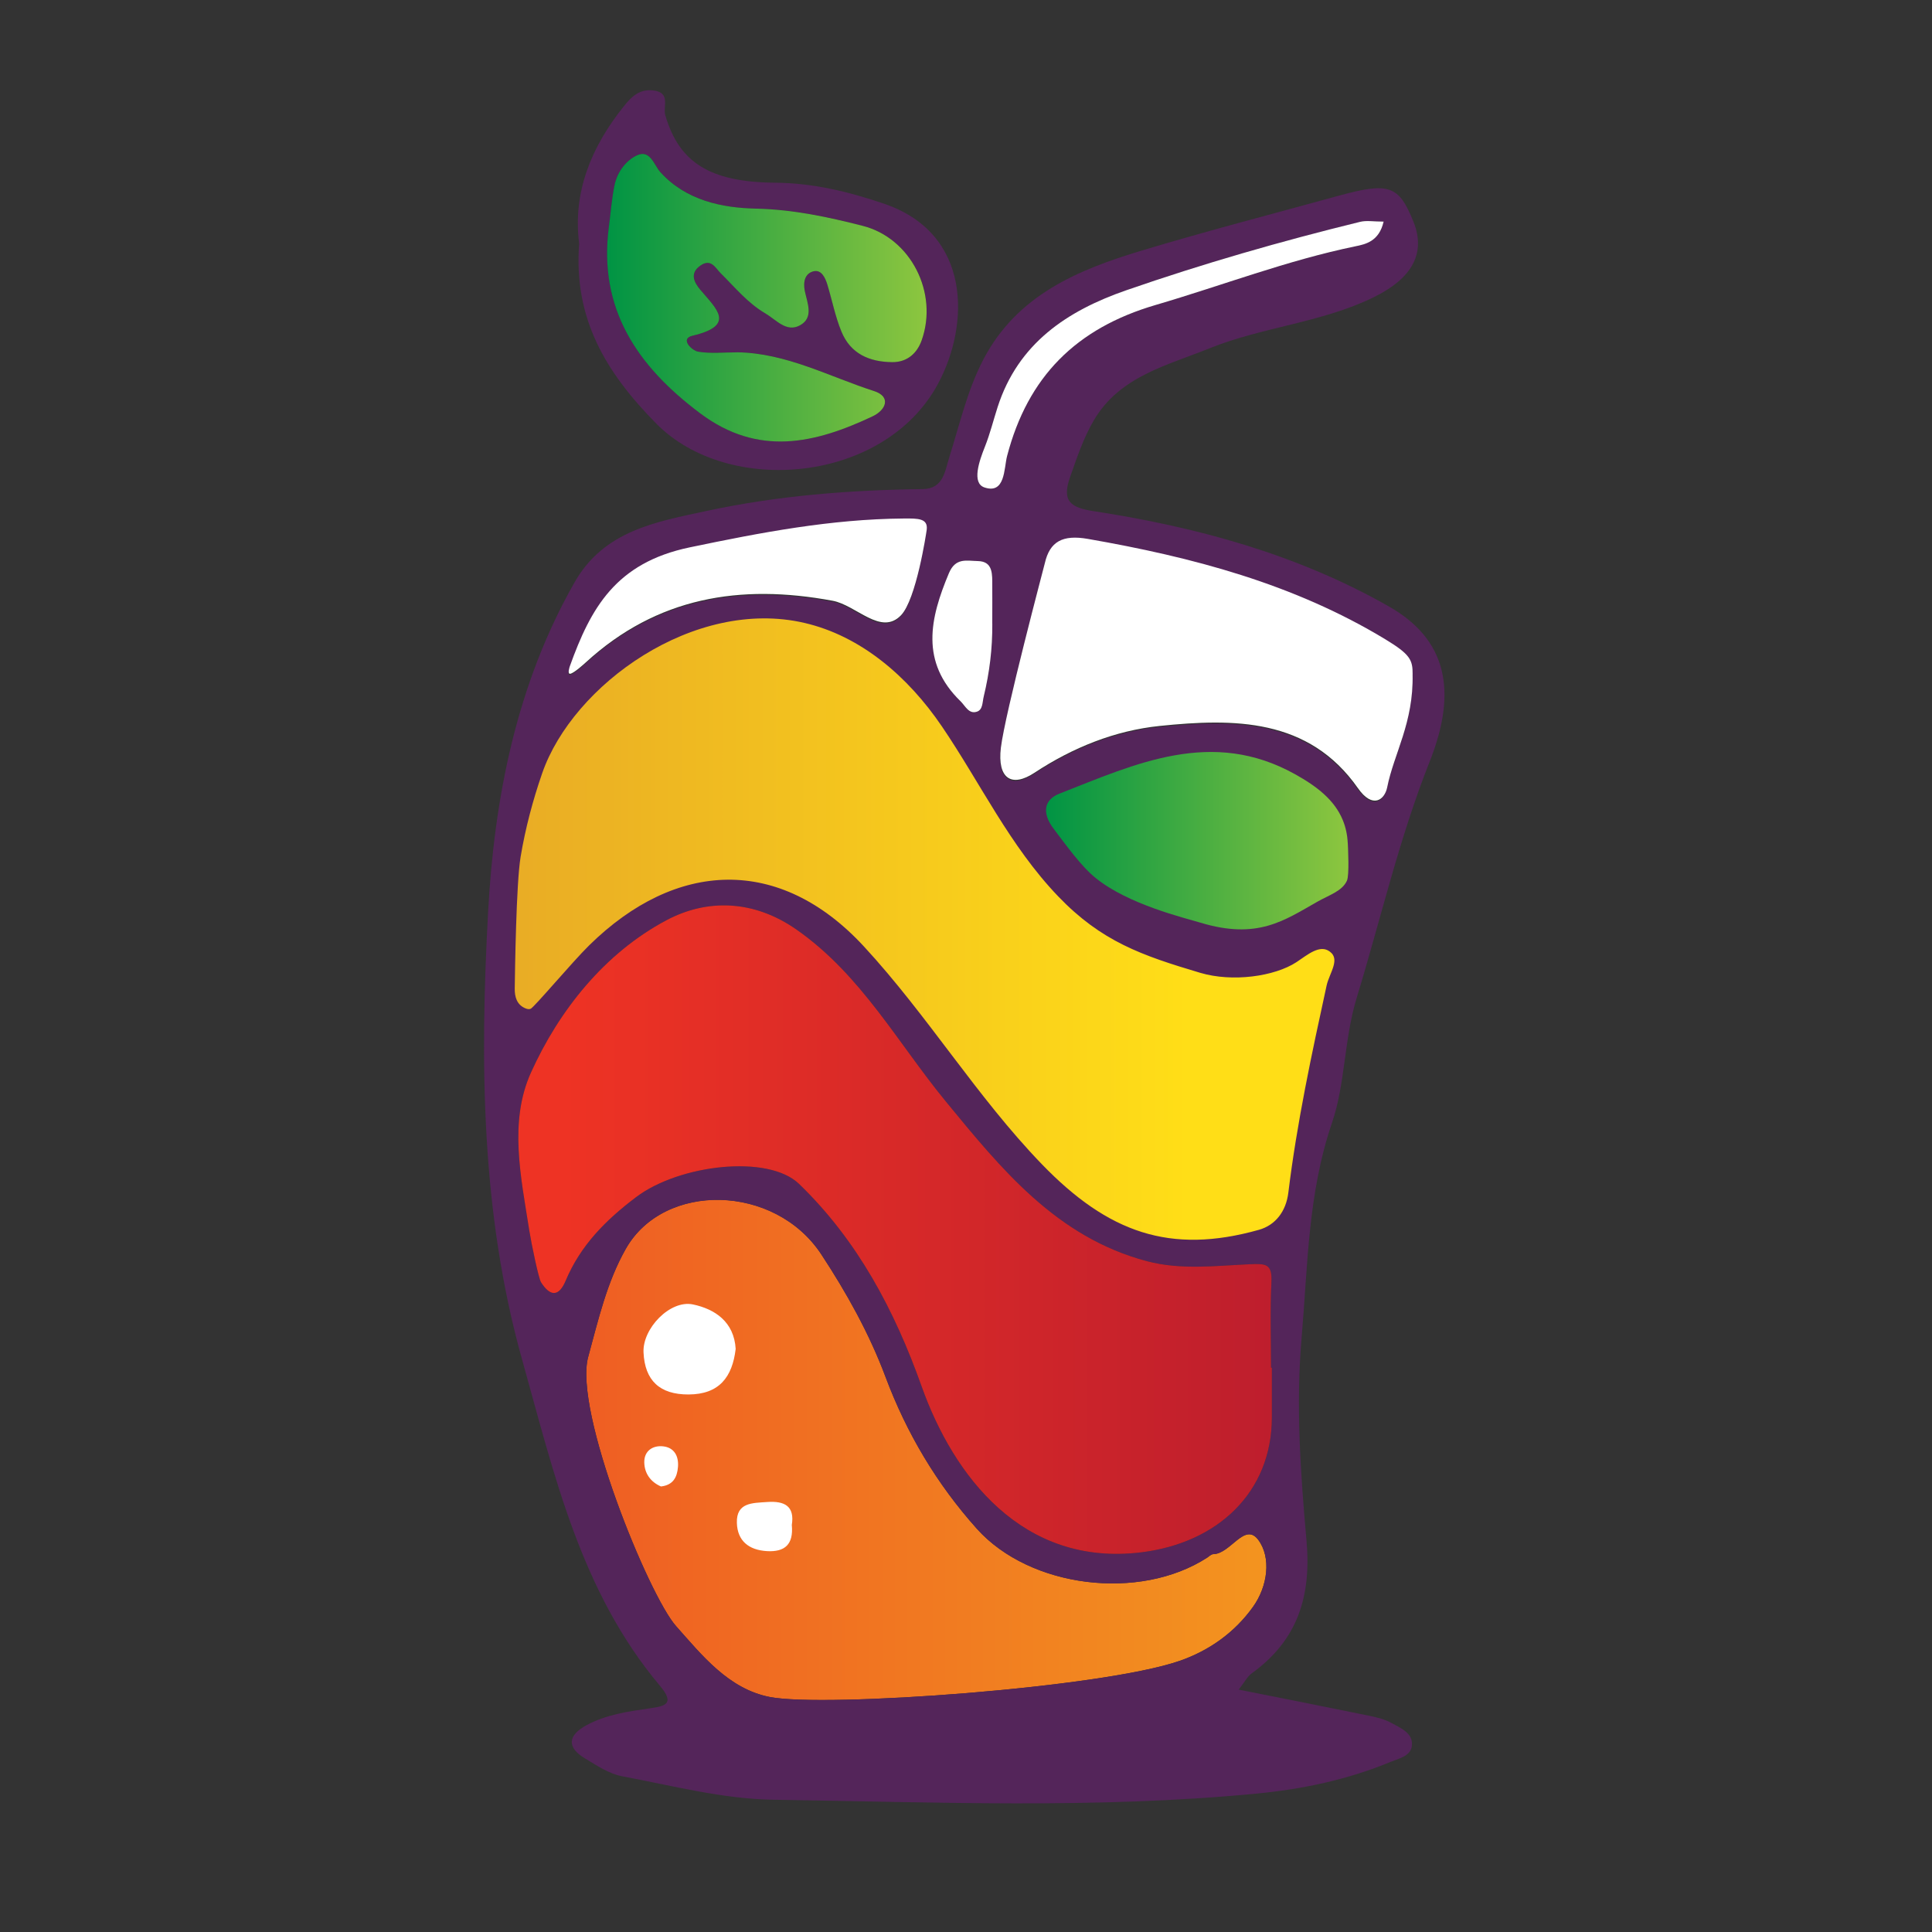
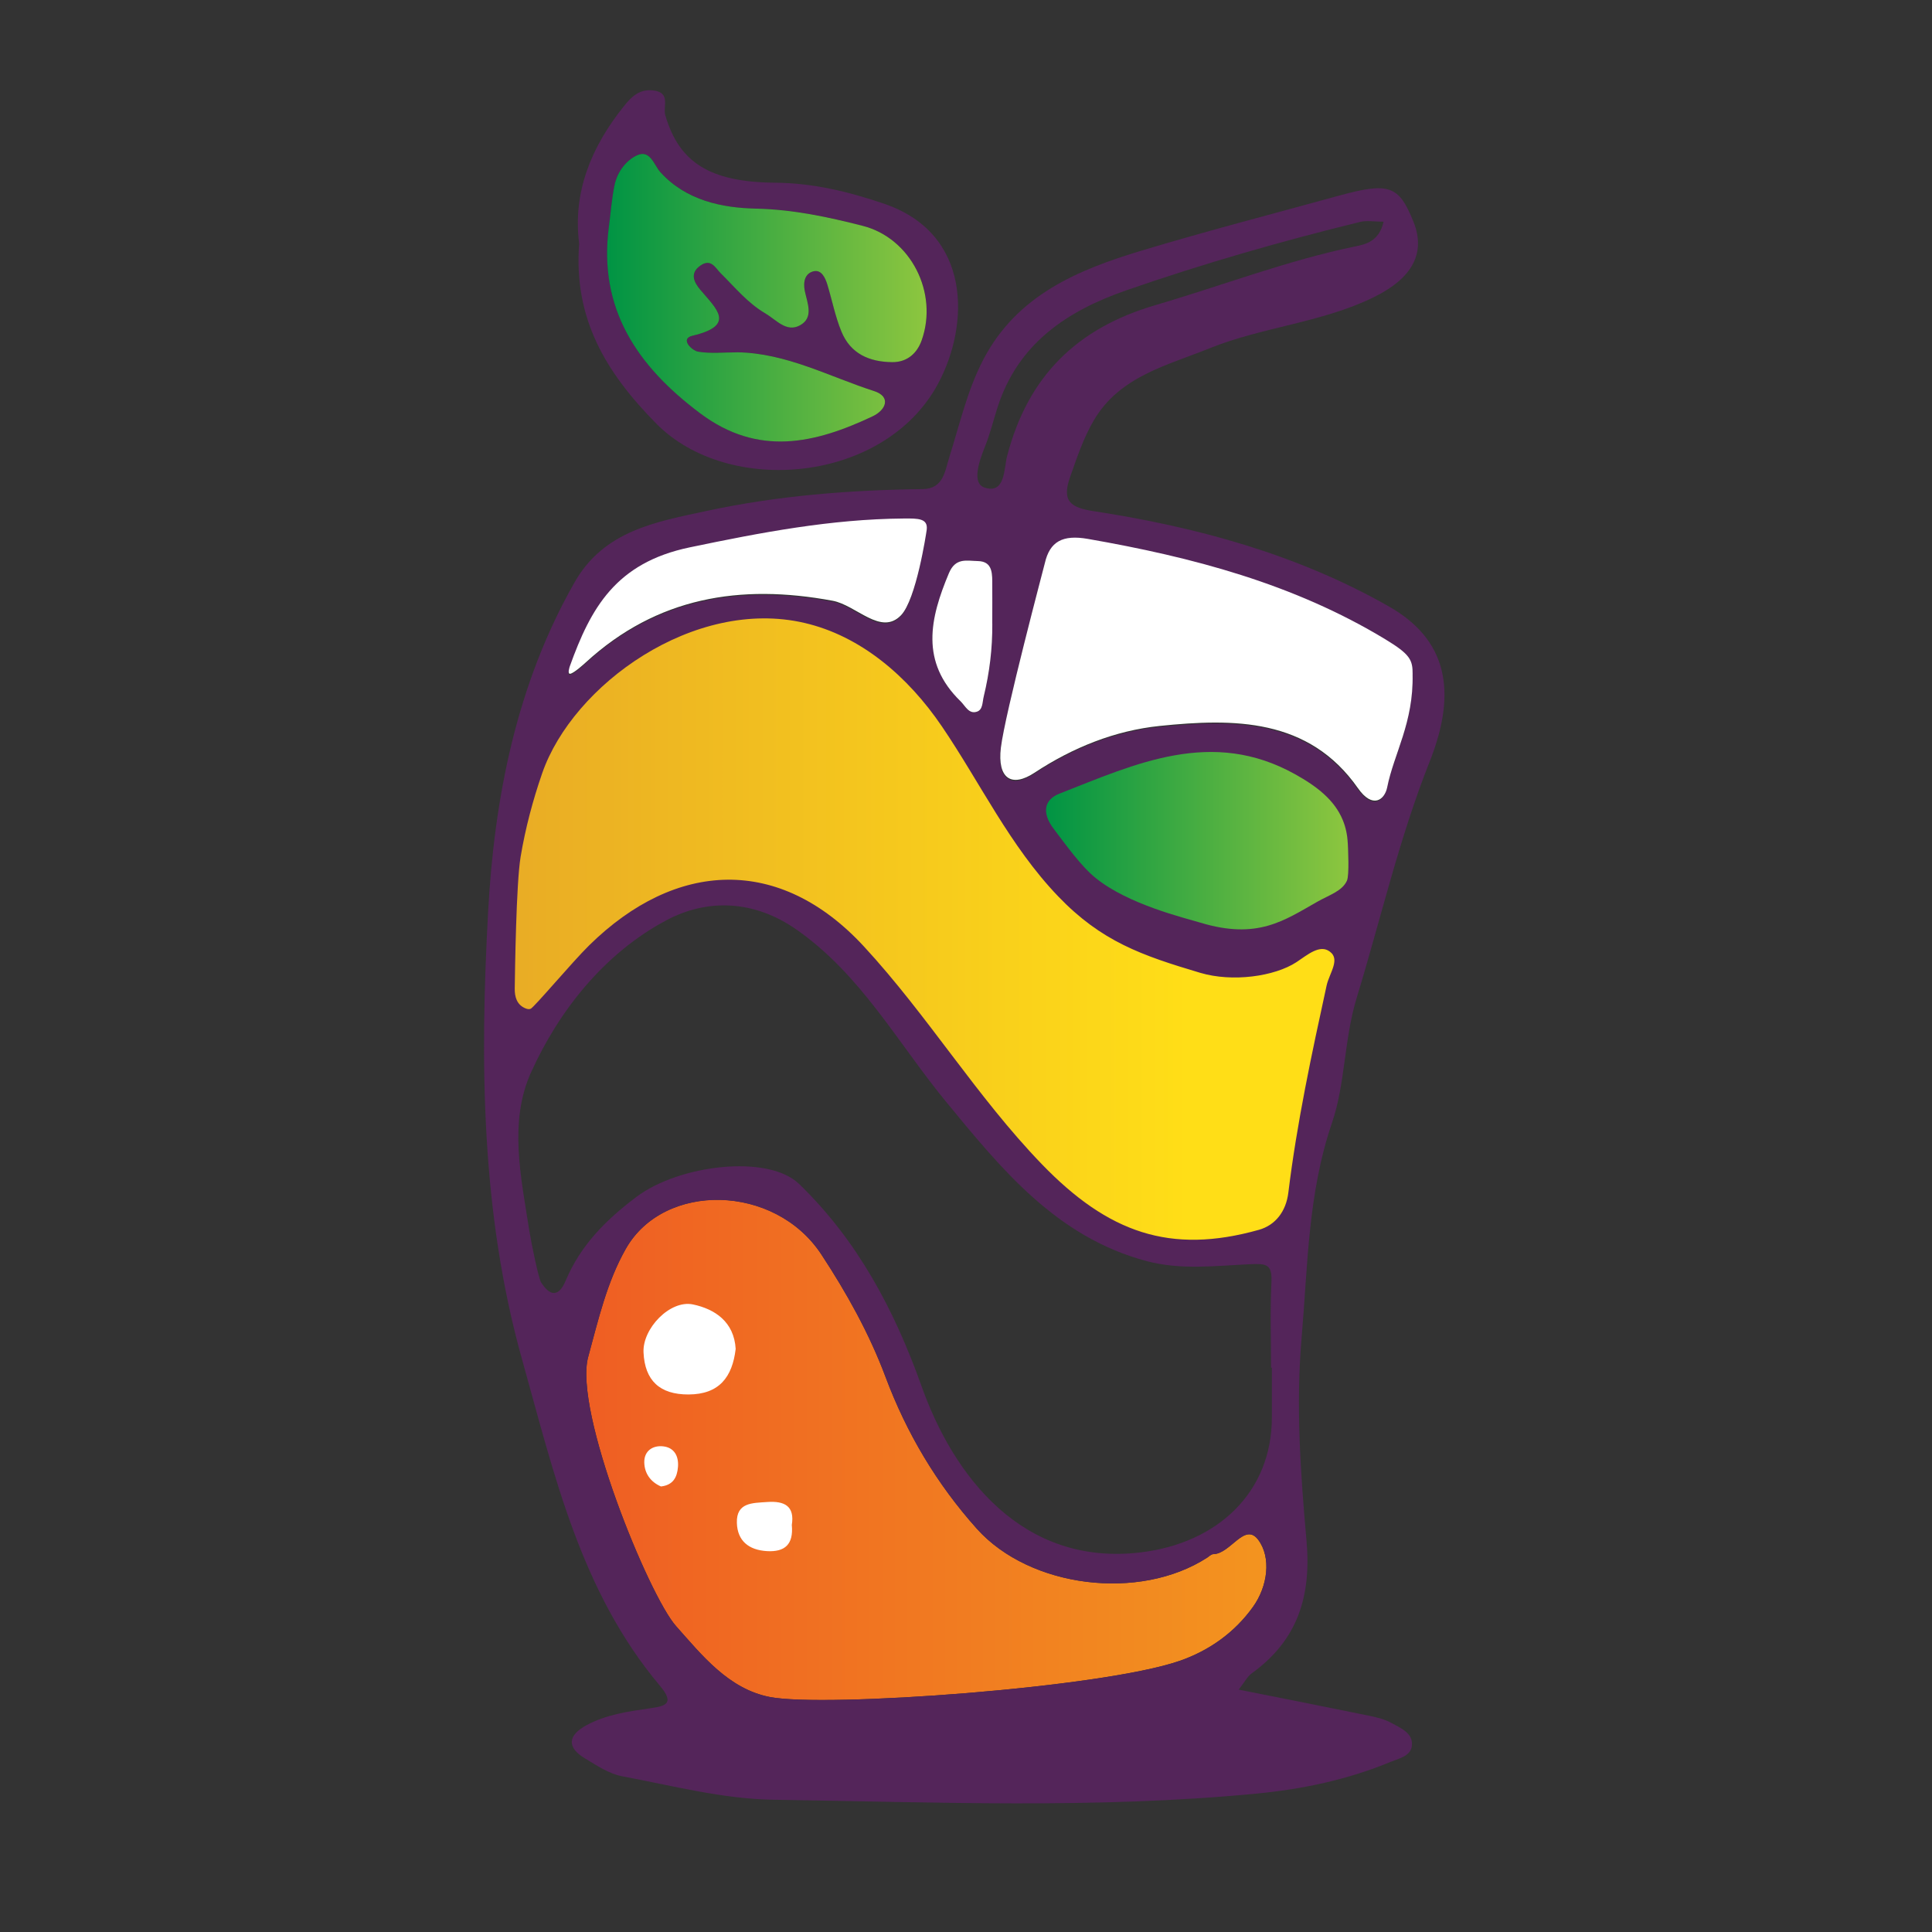
<svg xmlns="http://www.w3.org/2000/svg" xmlns:xlink="http://www.w3.org/1999/xlink" id="Layer_1" width="512" height="512" viewBox="0 0 512 512">
  <rect x="0" y="0" width="512" height="512" fill="#333333" stroke="none" />
  <defs>
    <linearGradient id="linear-gradient" x1="155.38" y1="384.26" x2="335.61" y2="384.26" gradientUnits="userSpaceOnUse">
      <stop offset="0" stop-color="#ef5e23" />
      <stop offset="1" stop-color="#f3941f" />
    </linearGradient>
    <linearGradient id="linear-gradient-2" x1="137.37" y1="325.86" x2="337.07" y2="325.86" gradientUnits="userSpaceOnUse">
      <stop offset=".06" stop-color="#ee3324" />
      <stop offset="1" stop-color="#be1e2d" />
    </linearGradient>
    <linearGradient id="linear-gradient-3" x1="160.91" y1="78.91" x2="245.59" y2="78.91" gradientUnits="userSpaceOnUse">
      <stop offset="0" stop-color="#009444" />
      <stop offset="1" stop-color="#8dc63f" />
    </linearGradient>
    <linearGradient id="linear-gradient-4" x1="135.91" y1="246.22" x2="354.13" y2="246.22" gradientUnits="userSpaceOnUse">
      <stop offset="0" stop-color="#e9ac25" />
      <stop offset=".82" stop-color="#ffde17" />
    </linearGradient>
    <linearGradient id="linear-gradient-5" x1="277.2" y1="222.78" x2="357.33" y2="222.78" xlink:href="#linear-gradient-3" />
  </defs>
  <path d="m312.58,440.16c7.89-2.74,14.62-7.53,19.48-14.33,3.92-5.47,4.88-13.09,1.39-17.76-3.59-4.8-7.34,3.72-11.91,3.79-.54,0-1.09.58-1.61.92-18,11.64-47.05,7.99-61.06-7.66-10.63-11.88-18.62-25.33-24.2-40.24-4.31-11.52-10.33-22.29-17-32.44-12.32-18.75-41.72-19.31-51.82-1.5-5.03,8.86-7.28,18.79-9.97,28.64-3.92,14.38,16.08,63.28,23.29,71.36,6.78,7.6,13.86,16.65,24.86,18.78,14.75,2.85,87.92-2.41,108.56-9.57Z" fill="url(#linear-gradient)" stroke-width="0" />
  <path d="m328.3,447.77c12.4,2.47,23.5,4.65,34.58,6.93,2.06.42,4.21.96,6.02,1.98,2.34,1.32,5.51,2.58,5.28,5.82-.2,2.89-3.47,3.51-5.6,4.39-11.4,4.75-23.46,7.27-35.66,8.44-42.59,4.09-85.31,2.24-127.97,1.62-13.4-.2-26.78-3.73-40.08-6.22-3.46-.65-6.72-2.86-9.84-4.73-5.01-3-4.43-6.18.38-8.79,5.2-2.83,11-3.64,16.76-4.48,4.17-.6,6.77-1.17,2.68-6.03-21.05-25.02-28-56.1-36.51-86.47-10.89-38.89-11.15-78.89-8.99-118.52,1.64-30.17,7.48-60.31,22.94-87.42,7.8-13.69,21.58-16,35-18.89,18.84-4.06,37.97-5.55,57.22-5.78,5.54-.07,5.89-4.76,7.07-8.47,2.76-8.71,4.73-17.66,9.01-25.86,8.91-17.08,25.02-23.78,42-28.89,17.24-5.19,34.67-9.71,52.03-14.49,13.5-3.72,16.1-2.8,19.98,6.9,3.26,8.17-.19,14.9-10.63,20-13.81,6.74-29.44,7.83-43.5,13.52-11.12,4.51-23.7,7.36-30.56,19-2.8,4.75-4.5,9.93-6.33,15.11-2.27,6.44.18,8.09,6.29,9.03,27.4,4.2,53.98,11.45,78.23,25.26,15.1,8.6,18.33,22.09,10.78,41.09-8.1,20.37-12.96,41.71-19.34,62.6-3.35,10.97-3.04,22.89-6.52,33.05-6.45,18.85-6.44,38.1-8.09,57.14-1.53,17.71-.29,35.82,1.3,53.61,1.33,14.82-2.34,26.45-14.49,35.22-1.17.84-1.89,2.31-3.46,4.3Zm-192.45-186.13c-.04,2.4.64,4.5,2.79,5.57,1,.5,1.69.5,2.23.22,1.13-.58,11.09-12.47,15.57-16.87,22.81-22.41,49.97-23.65,72.08.29,16.9,18.3,29.84,39.76,47.1,57.65,17.74,18.38,34.39,24.24,58.07,17.59,4.63-1.3,7.55-5.17,8.17-10.28,2.26-18.48,6.17-36.66,10.13-54.83.7-3.23,3.9-7.12.63-9.53-3.03-2.23-6.59.98-9.39,2.81-5.66,3.69-16.65,5.27-25.11,2.75-15.45-4.6-26.03-8.26-37.42-20.15-12.76-13.32-20.52-29.91-30.71-44.91-9.11-13.42-21.7-24.18-36.76-27.67-29.47-6.83-61.85,16.47-70.07,40.14-2.5,7.2-4.48,14.67-5.75,22.28-1.19,7.13-1.49,30.52-1.56,34.93Zm201.21,100.81c-.07,0-.14,0-.22,0,0-7.54-.27-15.1.1-22.63.24-4.91-1.41-4.98-5.84-4.78-9.01.41-18.14,1.57-27.14-.81-23.96-6.35-38.55-24.38-53.3-42.32-12.76-15.53-22.46-33.59-39.55-45.54-11.37-7.95-23.71-8.22-34.47-2.51-16.48,8.74-28.54,24.02-35.92,40.36-5.9,13.06-2.68,27.63-.44,41.95.55,3.48,2.46,12.65,3.1,13.65,2.39,3.76,4.7,3.93,6.52-.4,3.94-9.38,10.6-16.08,18.73-22.21,11.36-8.57,34.92-11.39,43.14-3.45,15.52,15.01,25.28,33.45,32.48,53.67,8.38,23.55,26.62,47.82,58.21,43.95,20.22-2.48,34.57-15.88,34.6-35.71,0-4.41,0-8.81,0-13.22Zm-24.48,77.72c7.89-2.74,14.62-7.53,19.48-14.33,3.92-5.47,4.88-13.09,1.39-17.76-3.59-4.8-7.34,3.72-11.91,3.79-.54,0-1.09.58-1.61.92-18,11.64-47.05,7.99-61.06-7.66-10.63-11.88-18.62-25.33-24.2-40.24-4.31-11.52-10.33-22.29-17-32.44-12.32-18.75-41.72-19.31-51.82-1.5-5.03,8.86-7.28,18.79-9.97,28.64-3.92,14.38,16.08,63.28,23.29,71.36,6.78,7.6,13.86,16.65,24.86,18.78,14.75,2.85,87.92-2.41,108.56-9.57Zm61.72-261.21c.02-3.8-.6-5.26-7.25-9.29-24.29-14.71-51.18-21.78-78.84-26.6-6.68-1.16-10.07.69-11.39,6.47-.19.83-10.56,39.86-11.64,48.88-.97,8.17,2.83,10.64,8.92,6.62,10.19-6.72,21.4-11.19,33.19-12.4,19.56-2.01,39.47-2.16,52.53,16.51,3.88,5.55,7.08,3.09,7.74-.24,1.79-8.99,7.02-17.1,6.73-29.96Zm-17.19,44.58c-.11-2.22-.56-4.19-1.29-5.96-2.16-5.23-6.78-8.75-12.4-11.86-21.64-11.99-41.41-2.72-61.25,5.02-4.08,1.59-4.64,5.03-1.47,9.15,3.05,3.98,6.97,9.53,10.87,12.67,8.53,6.87,23.02,10.29,27.2,11.54,14.86,4.47,21.75-.51,30.46-5.42,3.06-1.73,6.42-2.7,7.66-5.41.67-1.46.29-8.47.23-9.72Zm-201.89-47.76c18.85-17.25,40.82-20.87,65.36-16.32,6.33,1.17,12.81,9.38,18.14,3.86,4.05-4.2,6.69-21.71,6.81-22.61.41-3.1-2.26-3.07-6.08-3.04-19.26.15-37.81,3.7-56.73,7.65-19.61,4.09-26.23,16.13-31.75,31.47-.07.21-.75,2.19.13,2.02,1.02-.2,3.66-2.61,4.12-3.03Zm211.45-117.03c-2.59,0-4.5-.37-6.23.06-20.92,5.12-41.61,11.06-61.96,18.13-15.73,5.46-28.67,14.1-34.1,30.95-1.13,3.5-2,7.11-3.37,10.51-1.52,3.8-3.55,9.65-.12,10.8,5.56,1.86,5.15-5.06,6-8.33,5.49-21.02,18.29-33.86,39.38-40.03,17.65-5.16,34.84-11.82,52.95-15.55,2.57-.53,6.24-1.26,7.45-6.53Zm-103.71,106.54c0-3.76.02-7.53,0-11.29-.02-2.64-.32-5.22-3.81-5.29-2.97-.06-5.92-.98-7.68,3.21-5.04,12-7.65,23.52,3.09,33.95,1.25,1.21,2.18,3.49,4.35,2.75,1.56-.53,1.4-2.45,1.78-3.98,1.55-6.38,2.33-12.79,2.28-19.34Z" fill="#54255a" stroke-width="0" />
-   <path d="m337.06,362.45c-.07,0-.14,0-.22,0,0-7.54-.27-15.1.1-22.63.24-4.91-1.41-4.98-5.84-4.78-9.01.41-18.14,1.57-27.14-.81-23.96-6.35-38.55-24.38-53.3-42.32-12.76-15.53-22.46-33.59-39.55-45.54-11.37-7.95-23.71-8.22-34.47-2.51-16.48,8.74-28.54,24.02-35.92,40.36-5.9,13.06-2.68,27.63-.44,41.95.55,3.48,2.46,12.65,3.1,13.65,2.39,3.76,4.7,3.93,6.52-.4,3.94-9.38,10.6-16.08,18.73-22.21,11.36-8.57,34.92-11.39,43.14-3.45,15.52,15.01,25.28,33.45,32.48,53.67,8.38,23.55,26.62,47.82,58.21,43.95,20.22-2.48,34.57-15.88,34.6-35.71,0-4.41,0-8.81,0-13.22Z" fill="url(#linear-gradient-2)" stroke-width="0" />
  <path d="m153.47,64.42c-1.7-13.44,3.19-25.44,11.8-36.19,1.94-2.42,3.99-4.67,7.78-4.27,4.8.52,2.59,4.28,3.25,6.54,3.63,12.52,11.76,17.78,29.14,17.92,10.02.08,19.43,2.36,28.88,5.58,23.12,7.88,22.76,31.94,14.24,47.75-14.15,26.27-55.49,29.96-74.67,10.48-13.42-13.63-21.94-27.83-20.4-47.8Zm41.91,28.94c-3.45,0-6.97.39-10.33-.17-1.65-.28-4.94-3.43-1.51-4.23,11.69-2.75,6.26-7.17,2.08-12.18-1.52-1.82-3.01-4.32.07-6.44,2.8-1.92,3.93.68,5.34,2.07,3.78,3.73,7.11,7.87,11.82,10.63,2.93,1.72,5.59,5.12,9.17,3.17,3.76-2.04,1.95-5.92,1.29-9.12-.49-2.39.04-4.67,2.34-5.21,2.06-.48,3.09,1.69,3.64,3.53,1.26,4.15,2.09,8.46,3.73,12.45,2.4,5.85,7.36,8.04,13.47,8.1,4.09.04,6.61-2.47,7.78-5.75,4.48-12.54-2.82-27.11-15.62-30.37-9.22-2.35-18.45-4.34-28.27-4.56-8.92-.2-18.49-2.09-25.35-9.67-1.68-1.86-2.69-6.1-6.22-4.44-2.96,1.4-5.21,4.48-5.91,7.84-.76,3.64-1.02,7.41-1.51,11.11-2.85,21.69,7.49,36.91,24.23,49.43,15.38,11.51,30.39,7.98,45.68.76,3.53-1.67,4.98-5.2.35-6.69-11.92-3.84-23.24-10.07-36.25-10.27Z" fill="#54255a" stroke-width="0" />
  <path d="m194.96,357.48c-.42-7.2-5.52-10.57-11.32-11.79-6.07-1.27-13.38,6.37-13.1,12.69.33,7.49,4.32,11.2,11.93,11.17,8.14-.03,11.61-4.61,12.49-12.07Zm14.87,46.7c.82-5.04-1.89-6.47-6.57-6.13-3.87.28-8.15.1-7.98,5.54.14,4.76,3.16,7.18,7.94,7.47,4.82.29,7.09-1.82,6.62-6.88Zm-34.66-10.25c3.21-.38,4.28-2.42,4.5-5.18.23-2.91-1.03-5.12-3.89-5.45-2.74-.32-5.09,1.16-5.04,4.23.05,2.93,1.67,5.21,4.43,6.4Z" fill="#fff" stroke-width="0" />
-   <path d="m366.67,58.74c-1.21,5.28-4.87,6-7.45,6.53-18.1,3.73-35.3,10.38-52.95,15.55-21.09,6.17-33.89,19.01-39.38,40.03-.85,3.27-.45,10.19-6,8.33-3.43-1.15-1.4-7,.12-10.8,1.36-3.41,2.24-7.01,3.37-10.51,5.43-16.85,18.36-25.49,34.1-30.95,20.35-7.06,41.04-13.01,61.96-18.13,1.72-.42,3.64-.06,6.23-.06Z" fill="#fff" stroke-width="0" />
  <path d="m262.97,165.28c.05,6.55-.73,12.96-2.28,19.34-.37,1.53-.21,3.45-1.78,3.98-2.17.74-3.1-1.54-4.35-2.75-10.74-10.43-8.13-21.95-3.09-33.95,1.76-4.19,4.71-3.27,7.68-3.21,3.5.07,3.79,2.65,3.81,5.29.03,3.76,0,7.53,0,11.29Z" fill="#fff" stroke-width="0" />
  <path d="m195.37,93.36c13.01.2,24.33,6.43,36.25,10.27,4.63,1.49,3.18,5.02-.35,6.69-15.28,7.22-30.29,10.75-45.68-.76-16.73-12.52-27.08-27.74-24.23-49.43.49-3.69.75-7.47,1.51-11.11.71-3.36,2.95-6.45,5.91-7.84,3.53-1.66,4.54,2.58,6.22,4.44,6.86,7.58,16.43,9.47,25.35,9.67,9.82.22,19.05,2.21,28.27,4.56,12.8,3.26,20.1,17.82,15.62,30.37-1.17,3.27-3.69,5.78-7.78,5.75-6.12-.05-11.07-2.25-13.47-8.1-1.64-3.99-2.47-8.3-3.73-12.45-.56-1.84-1.59-4.02-3.64-3.53-2.3.54-2.83,2.82-2.34,5.21.66,3.2,2.47,7.08-1.29,9.12-3.59,1.95-6.24-1.45-9.17-3.17-4.71-2.76-8.05-6.91-11.82-10.63-1.41-1.39-2.54-4-5.34-2.07-3.08,2.12-1.59,4.62-.07,6.44,4.18,5,9.62,9.43-2.08,12.18-3.42.81-.14,3.96,1.51,4.23,3.36.56,6.87.17,10.33.17Z" fill="url(#linear-gradient-3)" stroke-width="0" />
-   <path d="m295.07,276.42c-.65,2.94,1.82,7.78-3.3,7.34-3.92-.34-5.75-4.03-5.75-8.43,0-4.19,1.48-7.26,5.65-6.92,5.49.45,2.35,5.4,3.4,8Z" fill="#fff" stroke-width="0" />
  <path d="m135.91,261.95c-.04,2.4.64,4.5,2.79,5.57,1,.5,1.69.5,2.23.22,1.13-.58,11.09-12.47,15.57-16.87,22.81-22.41,49.97-23.65,72.08.29,16.9,18.3,29.84,39.76,47.1,57.65,17.74,18.38,34.39,24.24,58.07,17.59,4.63-1.3,7.55-5.17,8.17-10.28,2.26-18.48,6.17-36.66,10.13-54.83.7-3.23,3.9-7.12.63-9.53-3.03-2.23-6.59.98-9.39,2.81-5.66,3.69-16.65,5.27-25.11,2.75-15.45-4.6-26.03-8.26-37.42-20.15-12.76-13.32-20.52-29.91-30.71-44.91-9.11-13.42-21.7-24.18-36.76-27.67-29.47-6.83-61.85,16.47-70.07,40.14-2.5,7.2-4.48,14.67-5.75,22.28-1.19,7.13-1.49,30.52-1.56,34.93Z" fill="url(#linear-gradient-4)" stroke="#54255a" stroke-miterlimit="10" />
  <path d="m357.17,223.44c-.11-2.27-.57-4.29-1.32-6.11-2.2-5.36-6.91-8.96-12.64-12.15-22.05-12.29-42.21-2.79-62.43,5.14-4.16,1.63-4.73,5.15-1.5,9.38,3.11,4.08,7.11,9.76,11.08,12.98,8.7,7.04,23.47,10.54,27.73,11.83,15.15,4.58,22.17-.53,31.05-5.56,3.12-1.77,6.54-2.77,7.81-5.55.68-1.5.29-8.68.23-9.96Z" fill="url(#linear-gradient-5)" stroke-width="0" />
  <path d="m374.36,178.7c.02-3.8-.6-5.26-7.25-9.29-24.29-14.71-51.18-21.78-78.84-26.6-6.68-1.16-10.07.69-11.39,6.47-.19.83-10.56,39.86-11.64,48.88-.97,8.17,2.83,10.64,8.92,6.62,10.19-6.72,21.4-11.19,33.19-12.4,19.56-2.01,39.47-2.16,52.53,16.51,3.88,5.55,7.08,3.09,7.74-.24,1.79-8.99,7.02-17.1,6.73-29.96Zm-219.09-3.18c18.85-17.25,40.82-20.87,65.36-16.32,6.33,1.17,12.81,9.38,18.14,3.86,4.05-4.2,6.69-21.71,6.81-22.61.41-3.1-2.26-3.07-6.08-3.04-19.26.15-37.81,3.7-56.73,7.65-19.61,4.09-26.23,16.13-31.75,31.47-.07.21-.75,2.19.13,2.02,1.02-.2,3.66-2.61,4.12-3.03Z" fill="#fff" stroke-width="0" />
</svg>